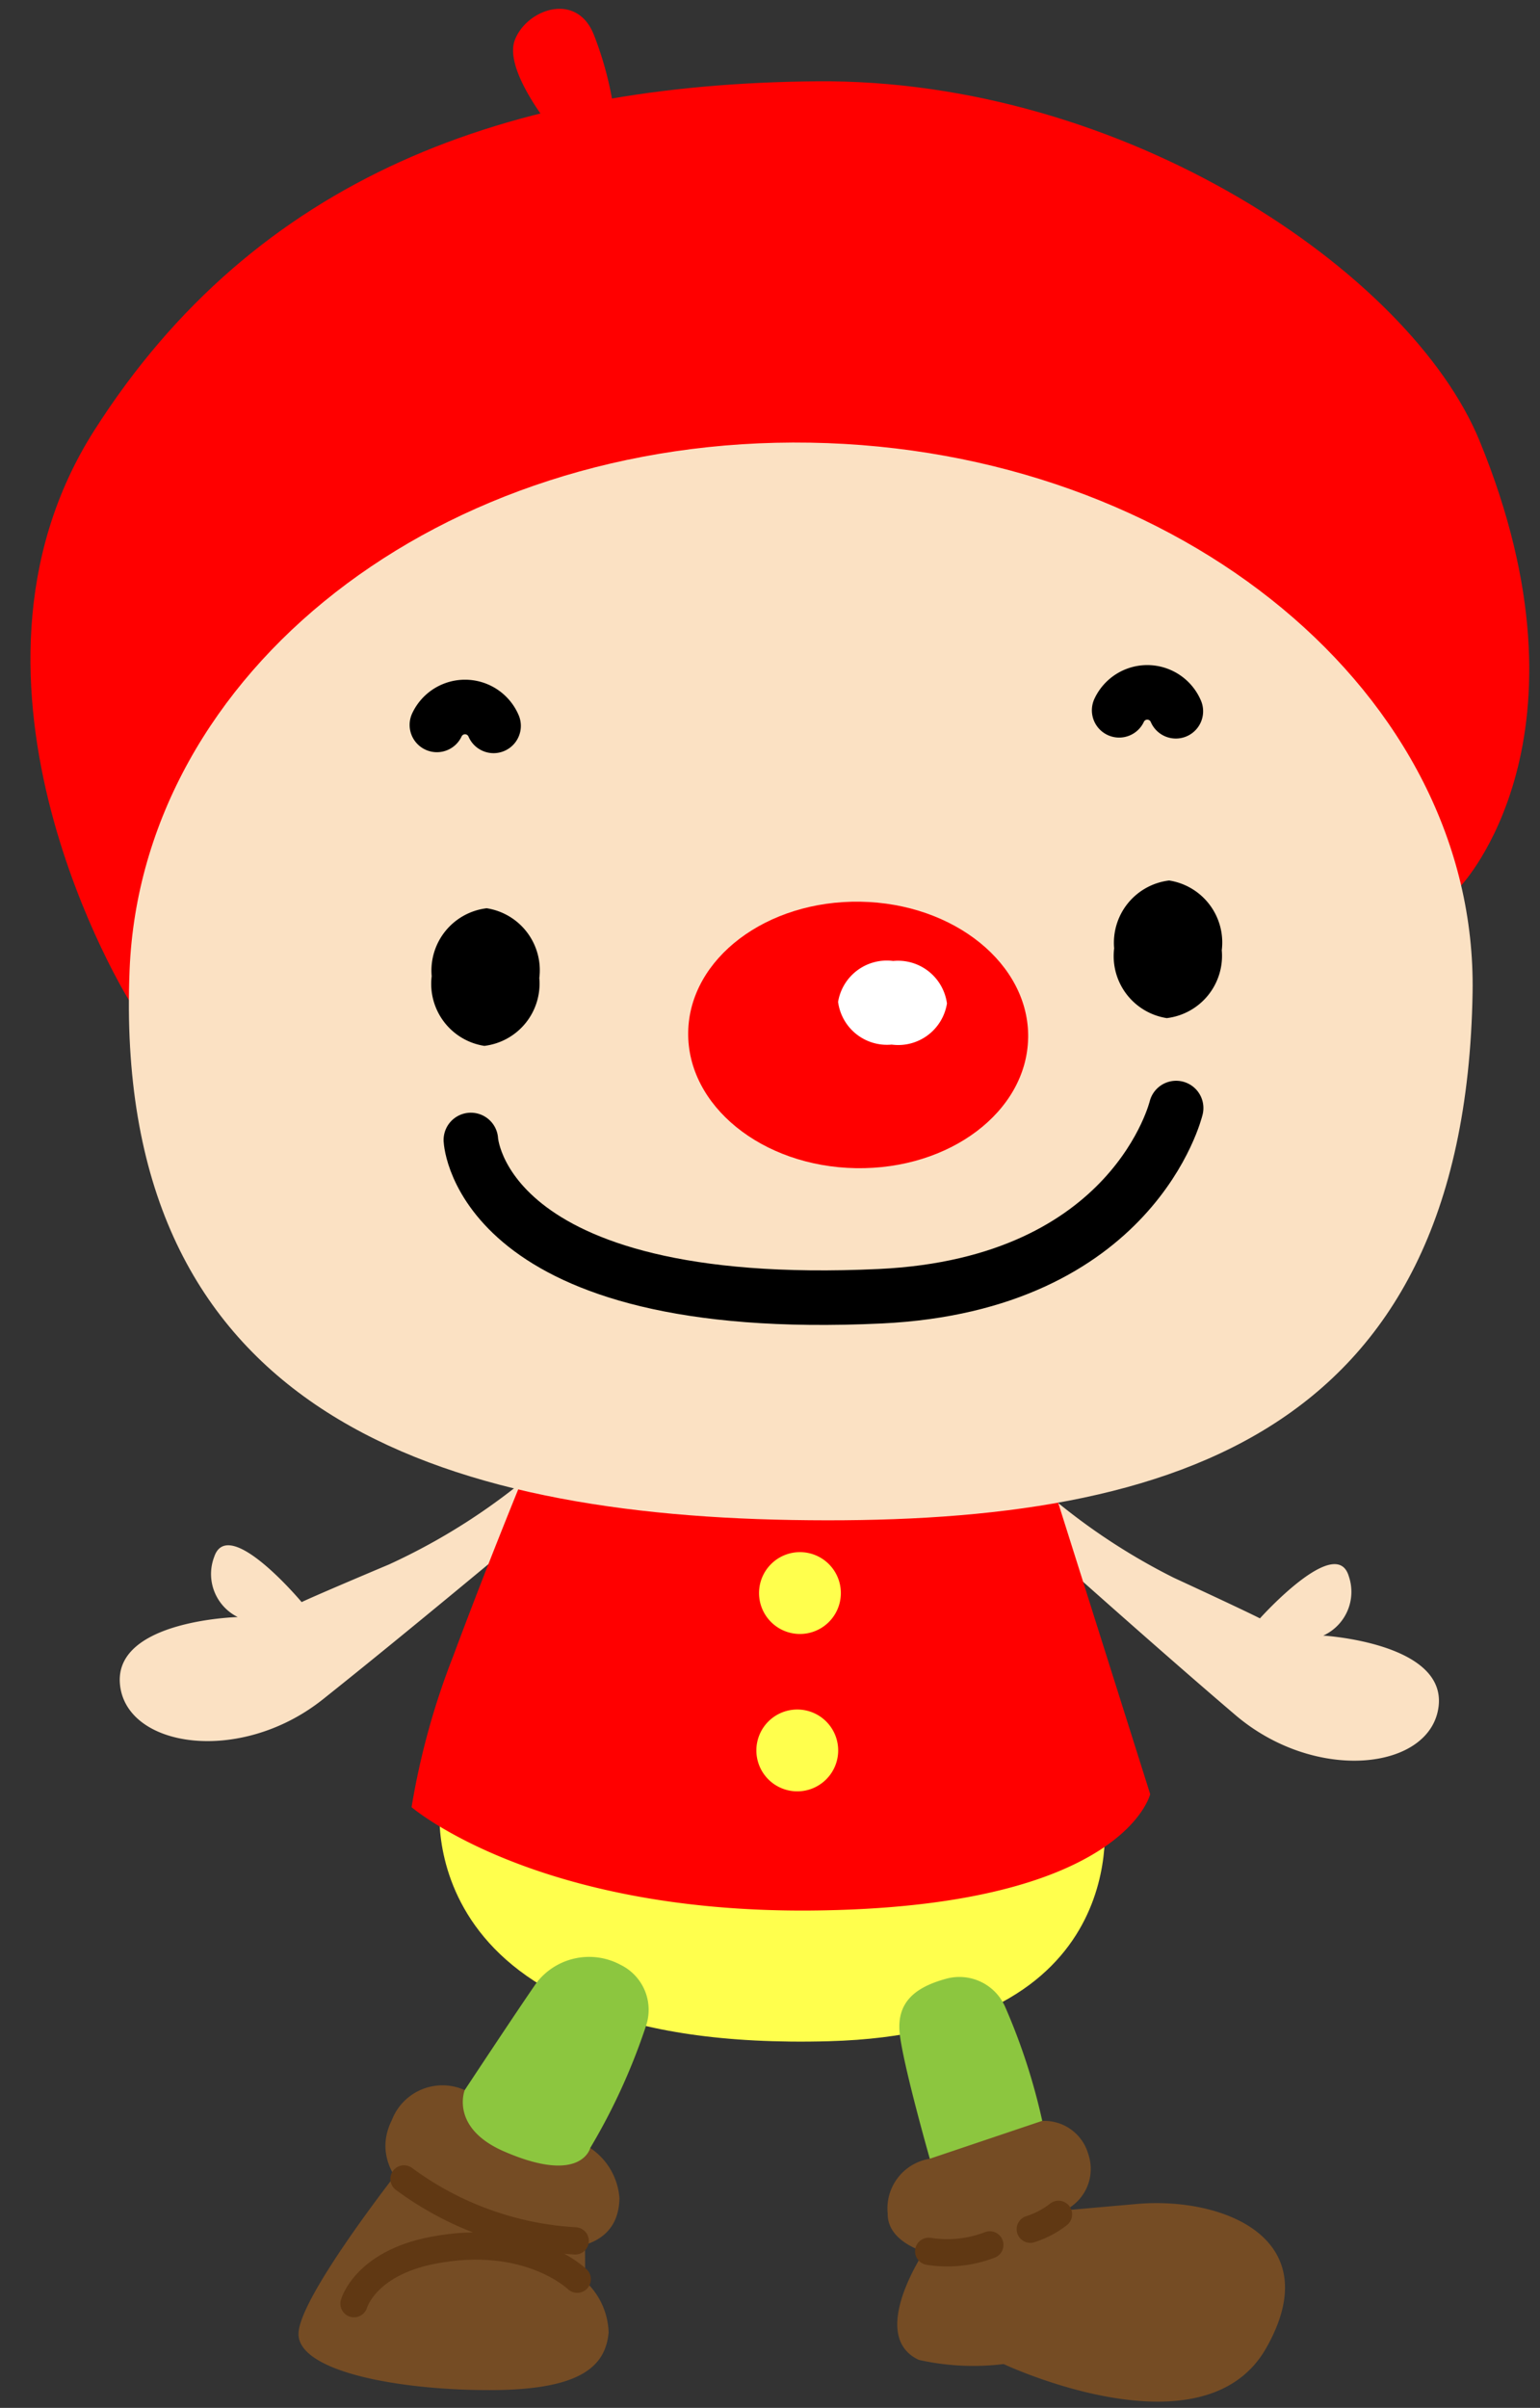
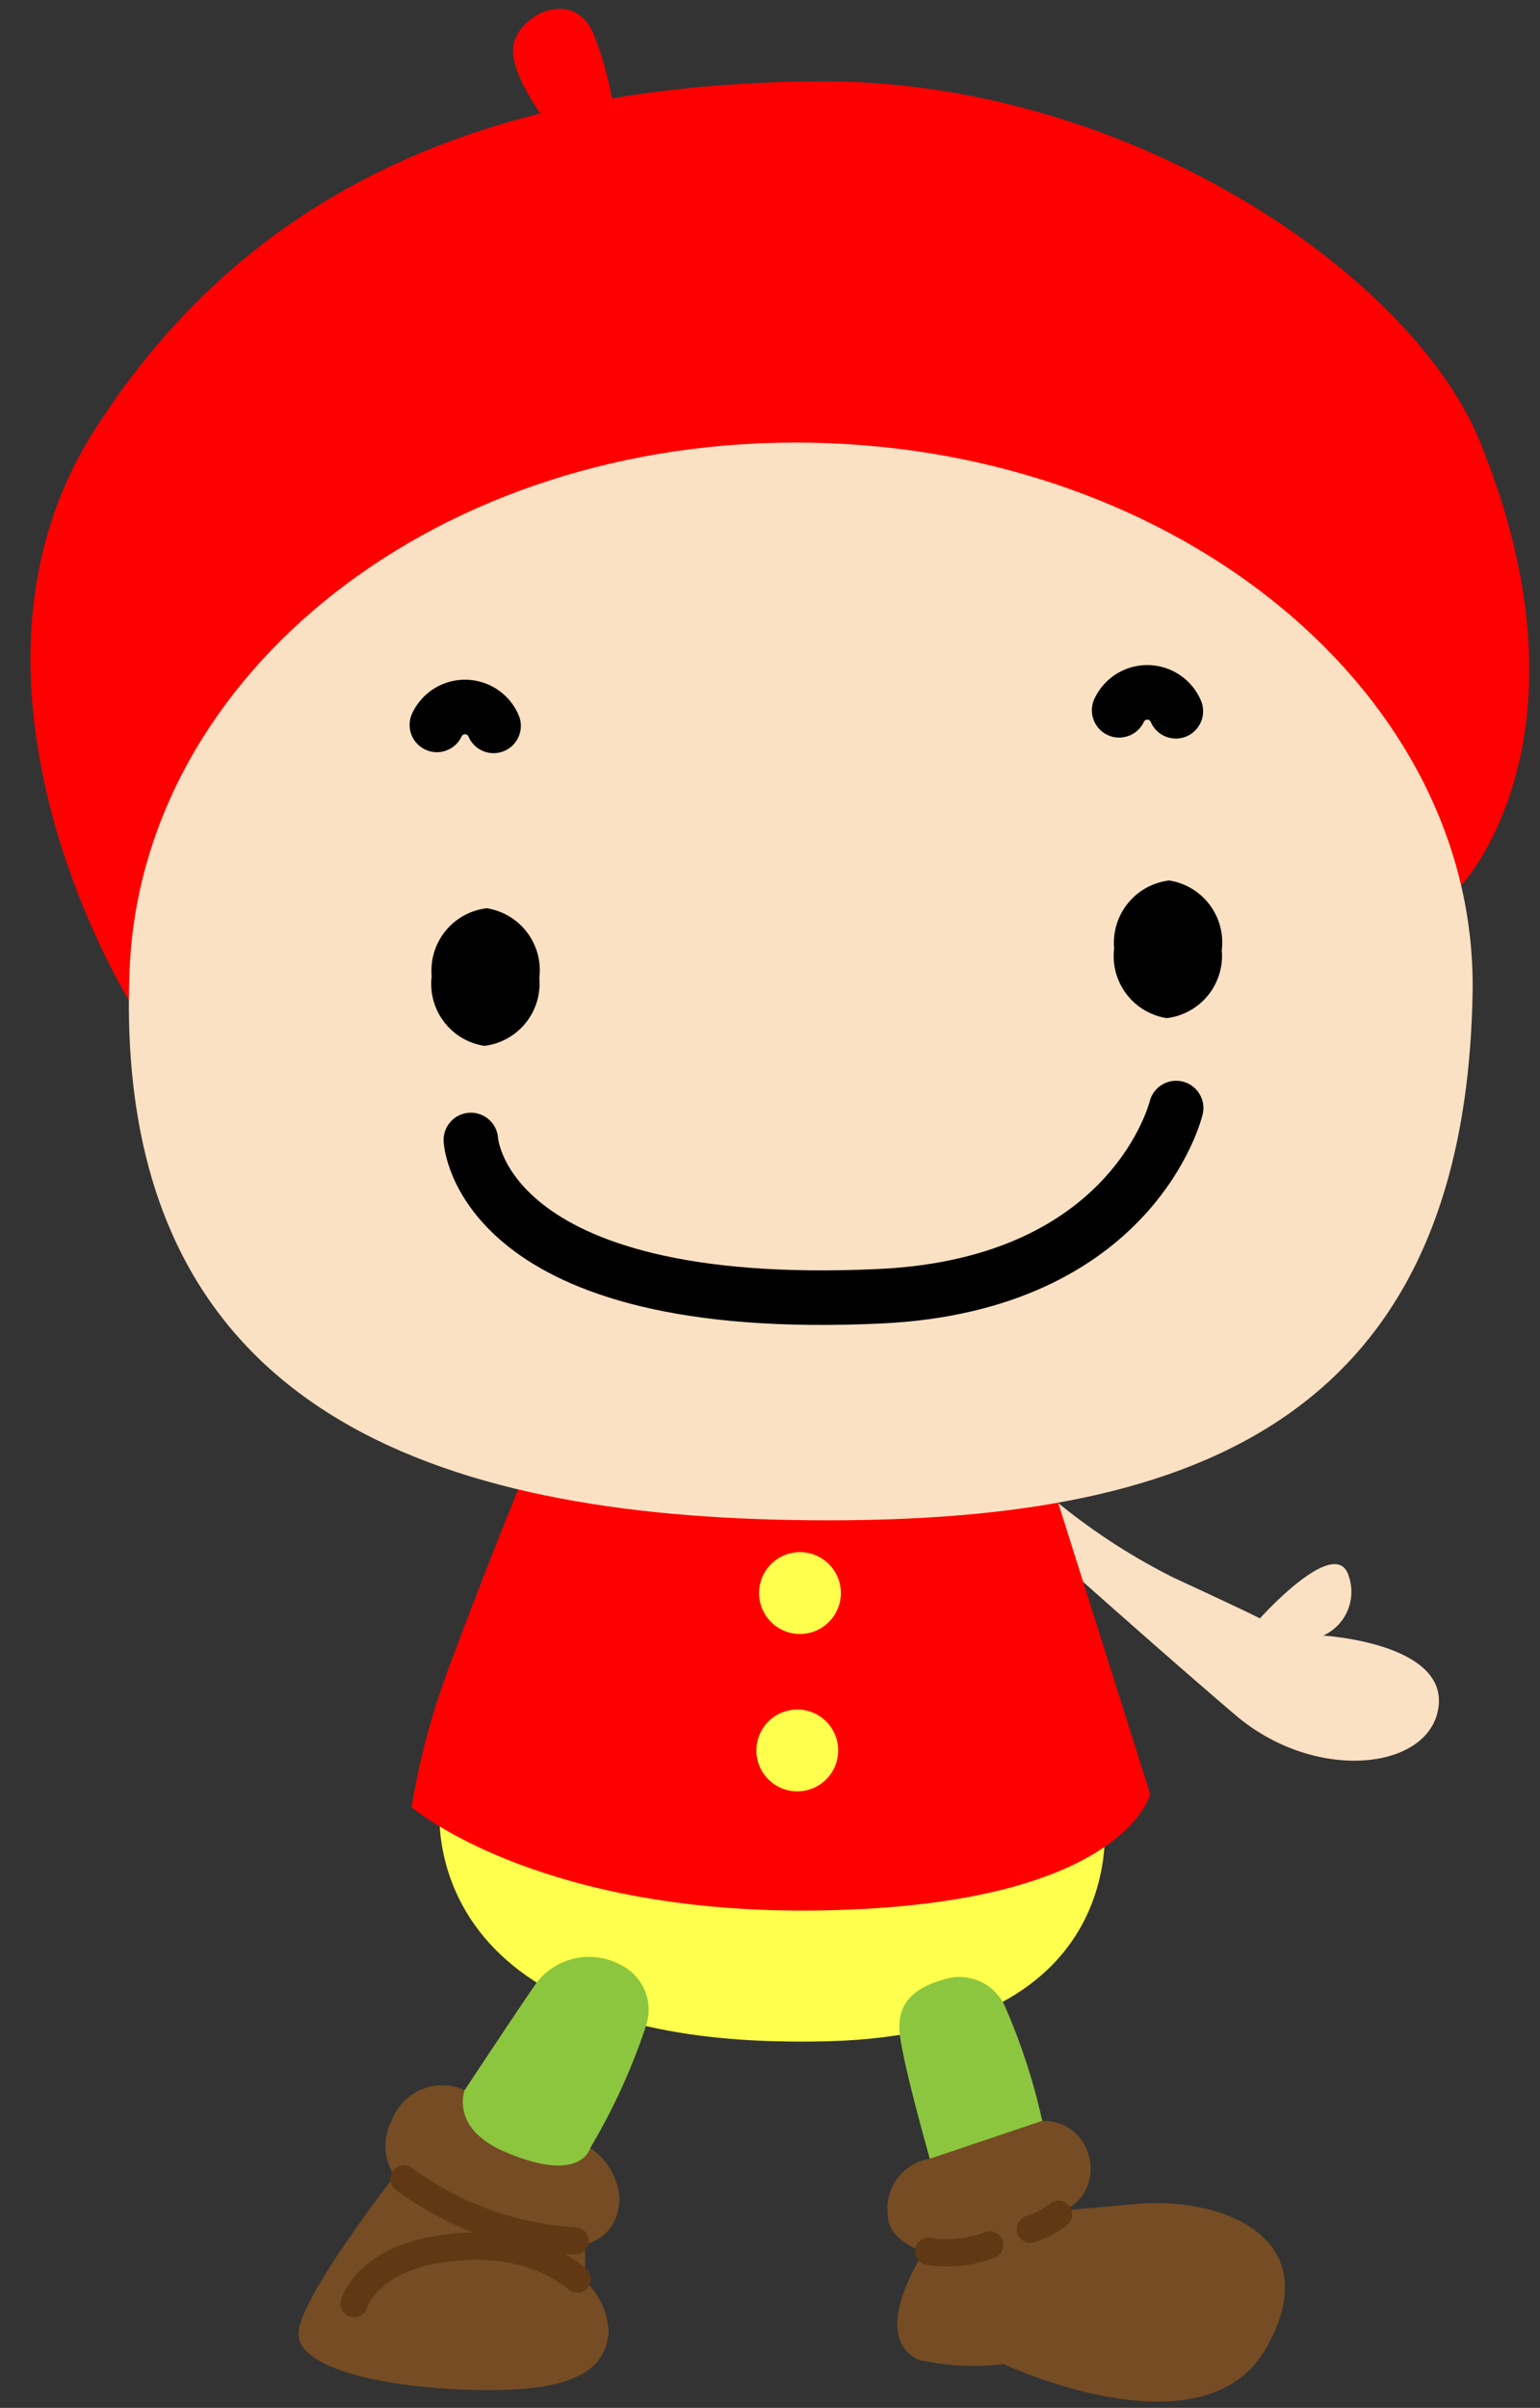
<svg xmlns="http://www.w3.org/2000/svg" width="56.478" height="88.282" viewBox="0 0 56.478 88.282">
  <rect x="0" y="0" width="56.478" height="88.282" fill="#333333" stroke="none" />
  <defs>
    <clipPath id="clip-path">
      <rect id="長方形_4" data-name="長方形 4" width="54.962" height="87.337" fill="none" />
    </clipPath>
  </defs>
  <g id="グループ_144" data-name="グループ 144" transform="translate(-678 -2343.611)">
    <g id="グループ_143" data-name="グループ 143" transform="translate(678 2343.611)">
      <g id="グループ_110" data-name="グループ 110" transform="matrix(1, 0.017, -0.017, 1, 1.524, 0)">
        <g id="グループ_1" data-name="グループ 1" clip-path="url(#clip-path)">
-           <path id="パス_1" data-name="パス 1" d="M15.206,0A22.982,22.982,0,0,1,9.8,3.609C6.921,4.881,6.621,5.043,6.621,5.043S3.878,1.876,3.387,3.44a1.761,1.761,0,0,0,.9,2.191S-.238,5.821.01,8.159s4.455,2.9,7.446.438,7.255-6.151,7.255-6.151Z" transform="translate(3.913 53.517)" fill="#fbe1c3" />
          <path id="パス_2" data-name="パス 2" d="M0,0A22.982,22.982,0,0,0,5.408,3.609C8.285,4.881,8.587,5.043,8.587,5.043s2.742-3.167,3.232-1.6a1.762,1.762,0,0,1-.9,2.191s4.521.189,4.273,2.528-4.455,2.9-7.445.438S.494,2.446.494,2.446Z" transform="translate(37.091 53.517)" fill="#fbe1c3" />
          <path id="パス_3" data-name="パス 3" d="M.02,0s-1.161,9.248,14.4,8.553c11.3-.5,9.944-8.474,9.944-8.474Z" transform="translate(15.715 65.774)" fill="#ffff4d" />
          <path id="パス_4" data-name="パス 4" d="M3.891.7S2.637,3.9,1.433,7.311A27.342,27.342,0,0,0,0,12.875s4.555,3.788,14.678,3.54c11.492-.284,12.394-4.479,12.394-4.479L23.077,0Z" transform="translate(14.692 53.133)" fill="red" />
          <path id="パス_5" data-name="パス 5" d="M3,1.5A1.5,1.5,0,1,1,1.5,0,1.5,1.5,0,0,1,3,1.5" transform="translate(27.298 56.418)" fill="#ffff4d" />
          <path id="パス_6" data-name="パス 6" d="M3,1.5A1.5,1.5,0,1,1,1.5,0,1.5,1.5,0,0,1,3,1.5" transform="translate(27.298 62.188)" fill="#ffff4d" />
          <path id="パス_7" data-name="パス 7" d="M1.2,6.689S.192,3.374.024,2.164.584.407,1.671.085a1.834,1.834,0,0,1,2.194.984,22.589,22.589,0,0,1,1.555,4.7S5.6,6.7,3.369,7.224C1.562,7.652,1.2,6.689,1.2,6.689" transform="translate(32.712 71.883)" fill="#8cc63f" />
          <path id="パス_8" data-name="パス 8" d="M2.872.158A1.989,1.989,0,0,0,.22,1.3C-.708,3.238,1.452,4.852,3.773,5.528s4.839.652,4.839-1.505a2.422,2.422,0,0,0-1.1-1.82Z" transform="translate(13.945 76.187)" fill="#754c24" />
          <path id="パス_9" data-name="パス 9" d="M3.762,0S-.014,4.931,0,6.3,3.653,8.3,7.039,8.243s4.238-.97,4.33-2.185a2.667,2.667,0,0,0-.89-1.867l-.049-2.1Z" transform="translate(10.875 79.083)" fill="#754c24" />
          <path id="パス_10" data-name="パス 10" d="M8.169,1.154S6.345-.563,2.826.192C.38.716,0,2.19,0,2.19" transform="translate(12.891 82.052)" fill="none" stroke="#603813" stroke-linecap="round" stroke-linejoin="round" stroke-width="1" />
          <path id="パス_11" data-name="パス 11" d="M1.507,1.457A1.844,1.844,0,0,0,0,3.495C0,4.519,1.359,4.868,1.359,4.868S-.667,7.987,1.232,8.836a9.142,9.142,0,0,0,3.112.1s7.389,3.334,9.617-.751-1.717-5.529-4.837-5.2l-2.632.278a1.686,1.686,0,0,0,.824-2.078A1.677,1.677,0,0,0,5.6,0Z" transform="translate(32.402 77.115)" fill="#754c24" />
          <path id="パス_12" data-name="パス 12" d="M0,.273A4.327,4.327,0,0,0,2.236,0" transform="translate(33.929 81.692)" fill="none" stroke="#603813" stroke-linecap="round" stroke-linejoin="round" stroke-width="1" />
          <path id="パス_13" data-name="パス 13" d="M1.024,0A3.25,3.25,0,0,1,0,.561" transform="translate(37.64 80.53)" fill="none" stroke="#603813" stroke-linecap="round" stroke-linejoin="round" stroke-width="1" />
          <path id="パス_14" data-name="パス 14" d="M52.6,29.081s5.041-5.509.4-16.3C50.367,6.649,39.754-.285,28.459.009S7.968,3.848,2.2,13.257s1.633,20.87,1.633,20.87Z" transform="translate(0 2.488)" fill="red" />
          <path id="パス_15" data-name="パス 15" d="M1.532,4.478S-.346,2.309.056,1.178,2.281-.662,2.947.919a12.5,12.5,0,0,1,.835,3.093Z" transform="translate(17.319 0)" fill="red" />
          <path id="パス_16" data-name="パス 16" d="M49.262,19.749c0,16.474-11.026,19.75-24.627,19.75s-25-3.927-24.626-19.75C.268,8.845,11.034,0,24.635,0S49.262,8.842,49.262,19.749" transform="translate(3.823 15.746)" fill="#fbe1c3" />
          <path id="パス_17" data-name="パス 17" d="M3.947,2.524A2.3,2.3,0,0,1,1.974,5.046,2.3,2.3,0,0,1,0,2.524,2.3,2.3,0,0,1,1.974,0,2.3,2.3,0,0,1,3.947,2.524" transform="translate(14.912 33.013)" />
          <path id="パス_18" data-name="パス 18" d="M3.947,2.523A2.3,2.3,0,0,1,1.973,5.046,2.3,2.3,0,0,1,0,2.523,2.3,2.3,0,0,1,1.973,0,2.3,2.3,0,0,1,3.947,2.523" transform="translate(39.916 31.57)" />
-           <path id="パス_19" data-name="パス 19" d="M12.467,4.886c0,2.7-2.79,4.884-6.234,4.884S0,7.583,0,4.886,2.79,0,6.234,0s6.234,2.188,6.234,4.886" transform="translate(24.351 32.54)" fill="red" />
-           <path id="パス_20" data-name="パス 20" d="M3.991,1.534a1.81,1.81,0,0,1-2,1.532A1.809,1.809,0,0,1,0,1.534,1.811,1.811,0,0,1,1.994,0a1.811,1.811,0,0,1,2,1.534" transform="translate(29.828 34.692)" fill="#fff" />
          <path id="パス_21" data-name="パス 21" d="M0,1.61s.427,6.42,15.113,5.472C24.412,6.48,25.838,0,25.838,0" transform="translate(16.45 39.906)" fill="none" stroke="#000" stroke-linecap="round" stroke-linejoin="round" stroke-width="2" />
          <path id="パス_22" data-name="パス 22" d="M0,.713a1.138,1.138,0,0,1,2.079,0" transform="translate(39.951 24.65)" fill="none" stroke="#000" stroke-linecap="round" stroke-linejoin="round" stroke-width="2" />
          <path id="パス_23" data-name="パス 23" d="M0,.713a1.138,1.138,0,0,1,2.079,0" transform="translate(14.946 25.611)" fill="none" stroke="#000" stroke-linecap="round" stroke-linejoin="round" stroke-width="2" />
          <path id="パス_24" data-name="パス 24" d="M0,0A11.683,11.683,0,0,0,6.315,2.164" transform="translate(14.646 79.639)" fill="none" stroke="#603813" stroke-linecap="round" stroke-linejoin="round" stroke-width="1" />
          <path id="パス_25" data-name="パス 25" d="M.063,4.949S1.954,1.976,2.634.963A2.434,2.434,0,0,1,5.7.261a1.835,1.835,0,0,1,.976,2.2A22.612,22.612,0,0,1,4.7,6.994s-.3,1.363-3.158.178C-.465,6.34.063,4.949.063,4.949" transform="translate(16.754 71.396)" fill="#8cc63f" />
        </g>
      </g>
    </g>
  </g>
</svg>